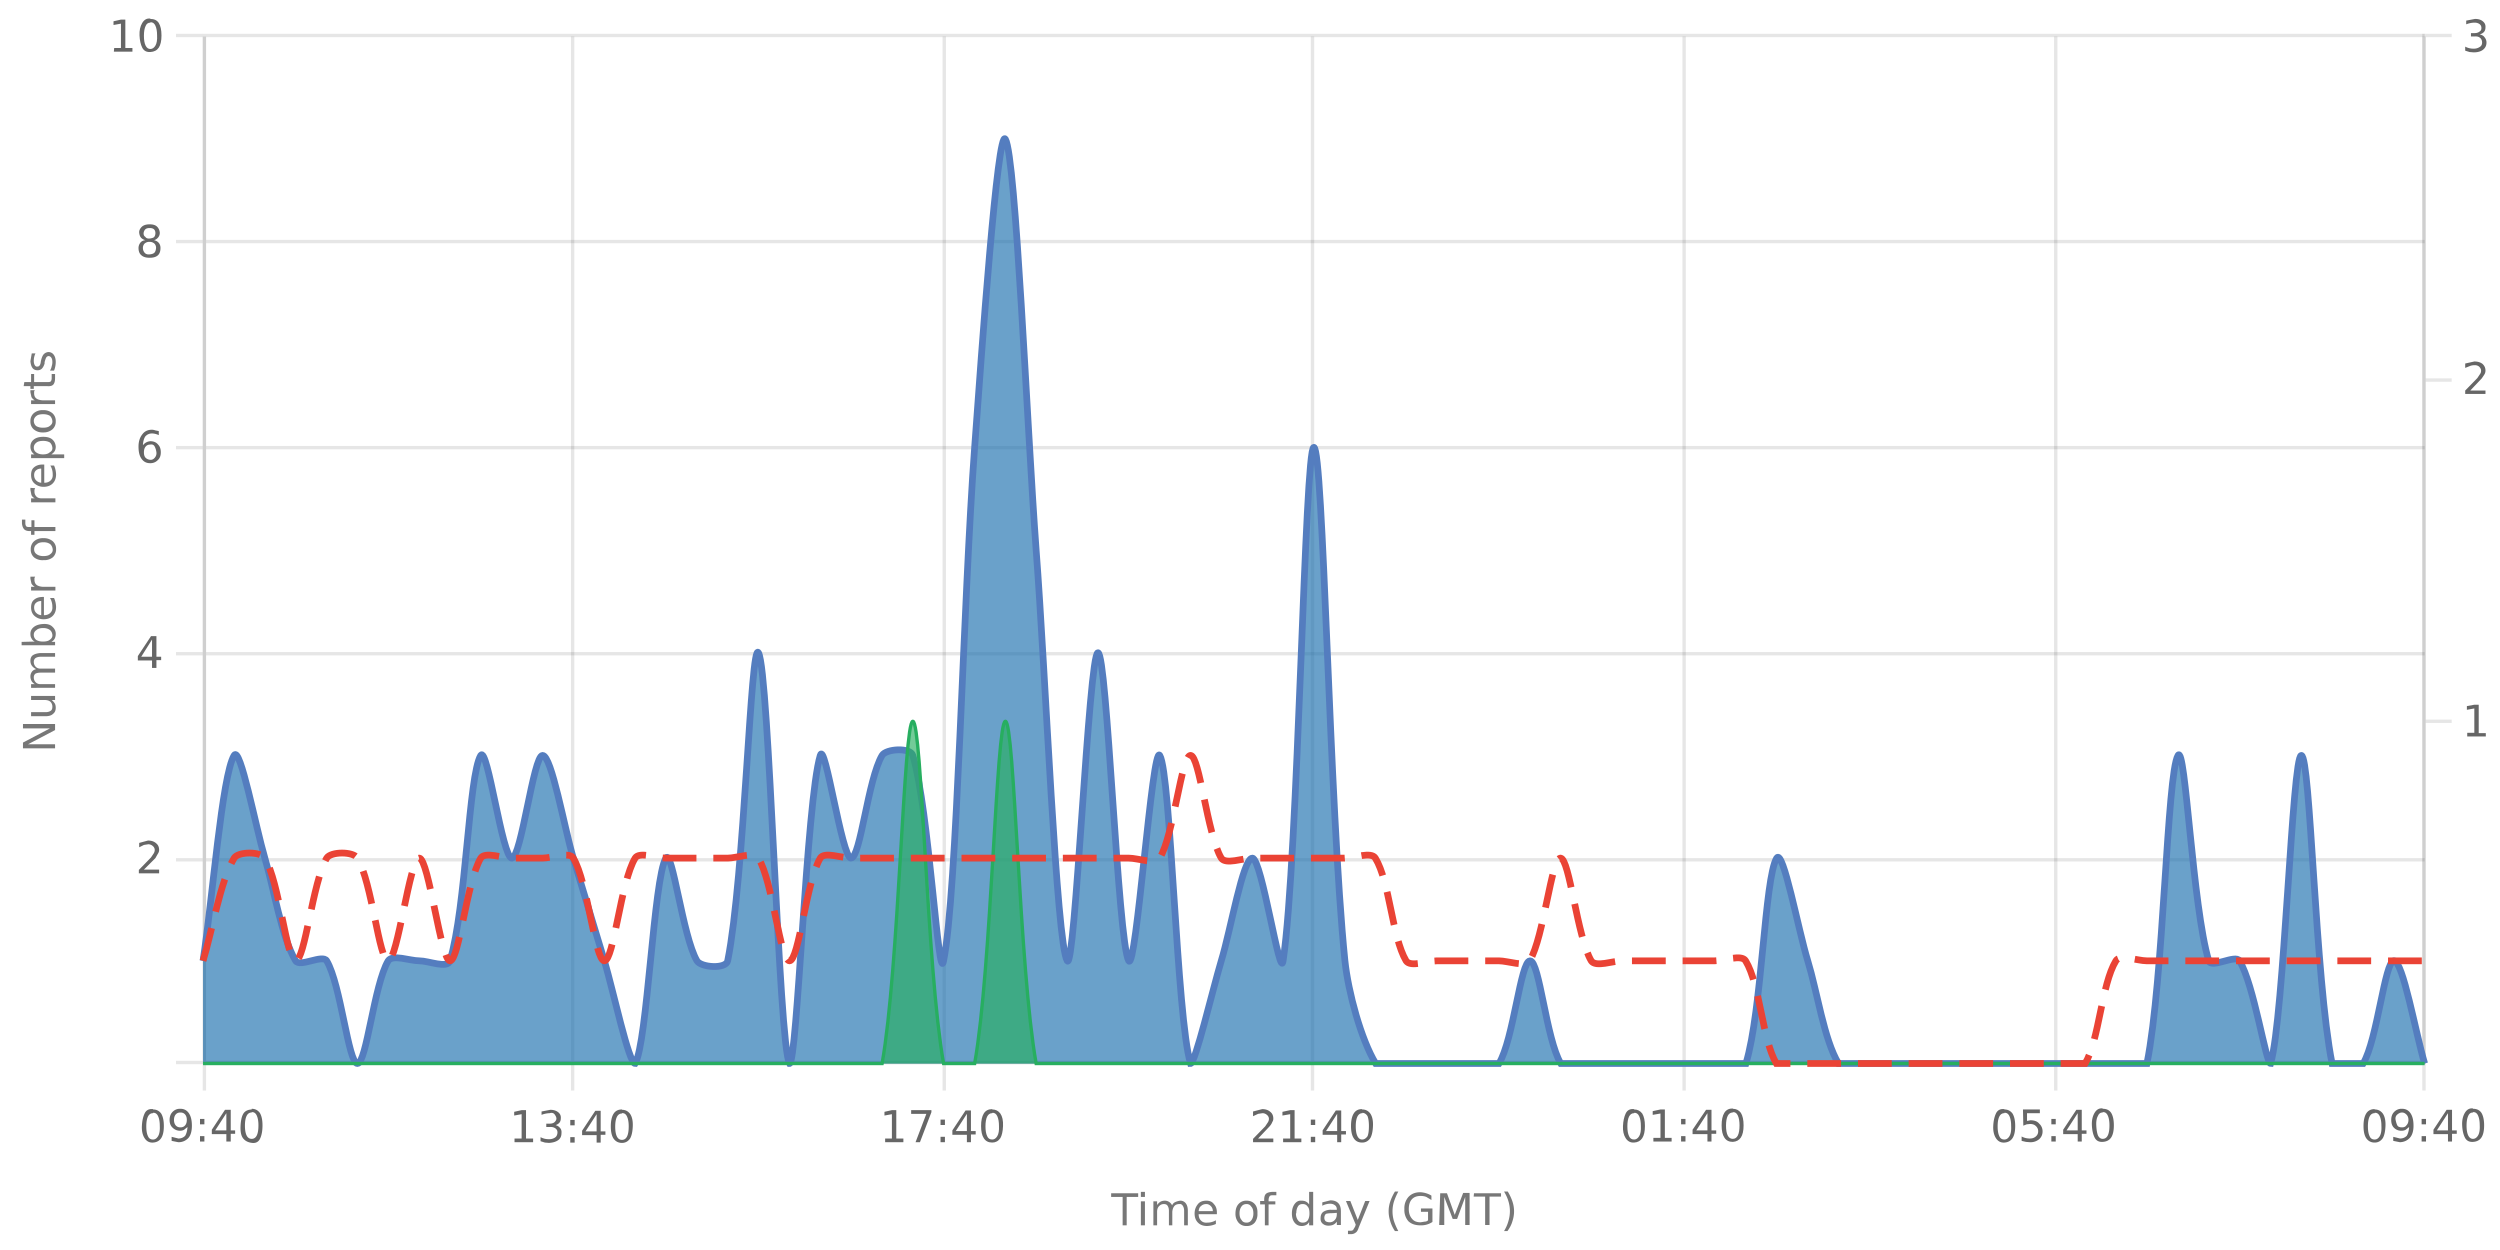
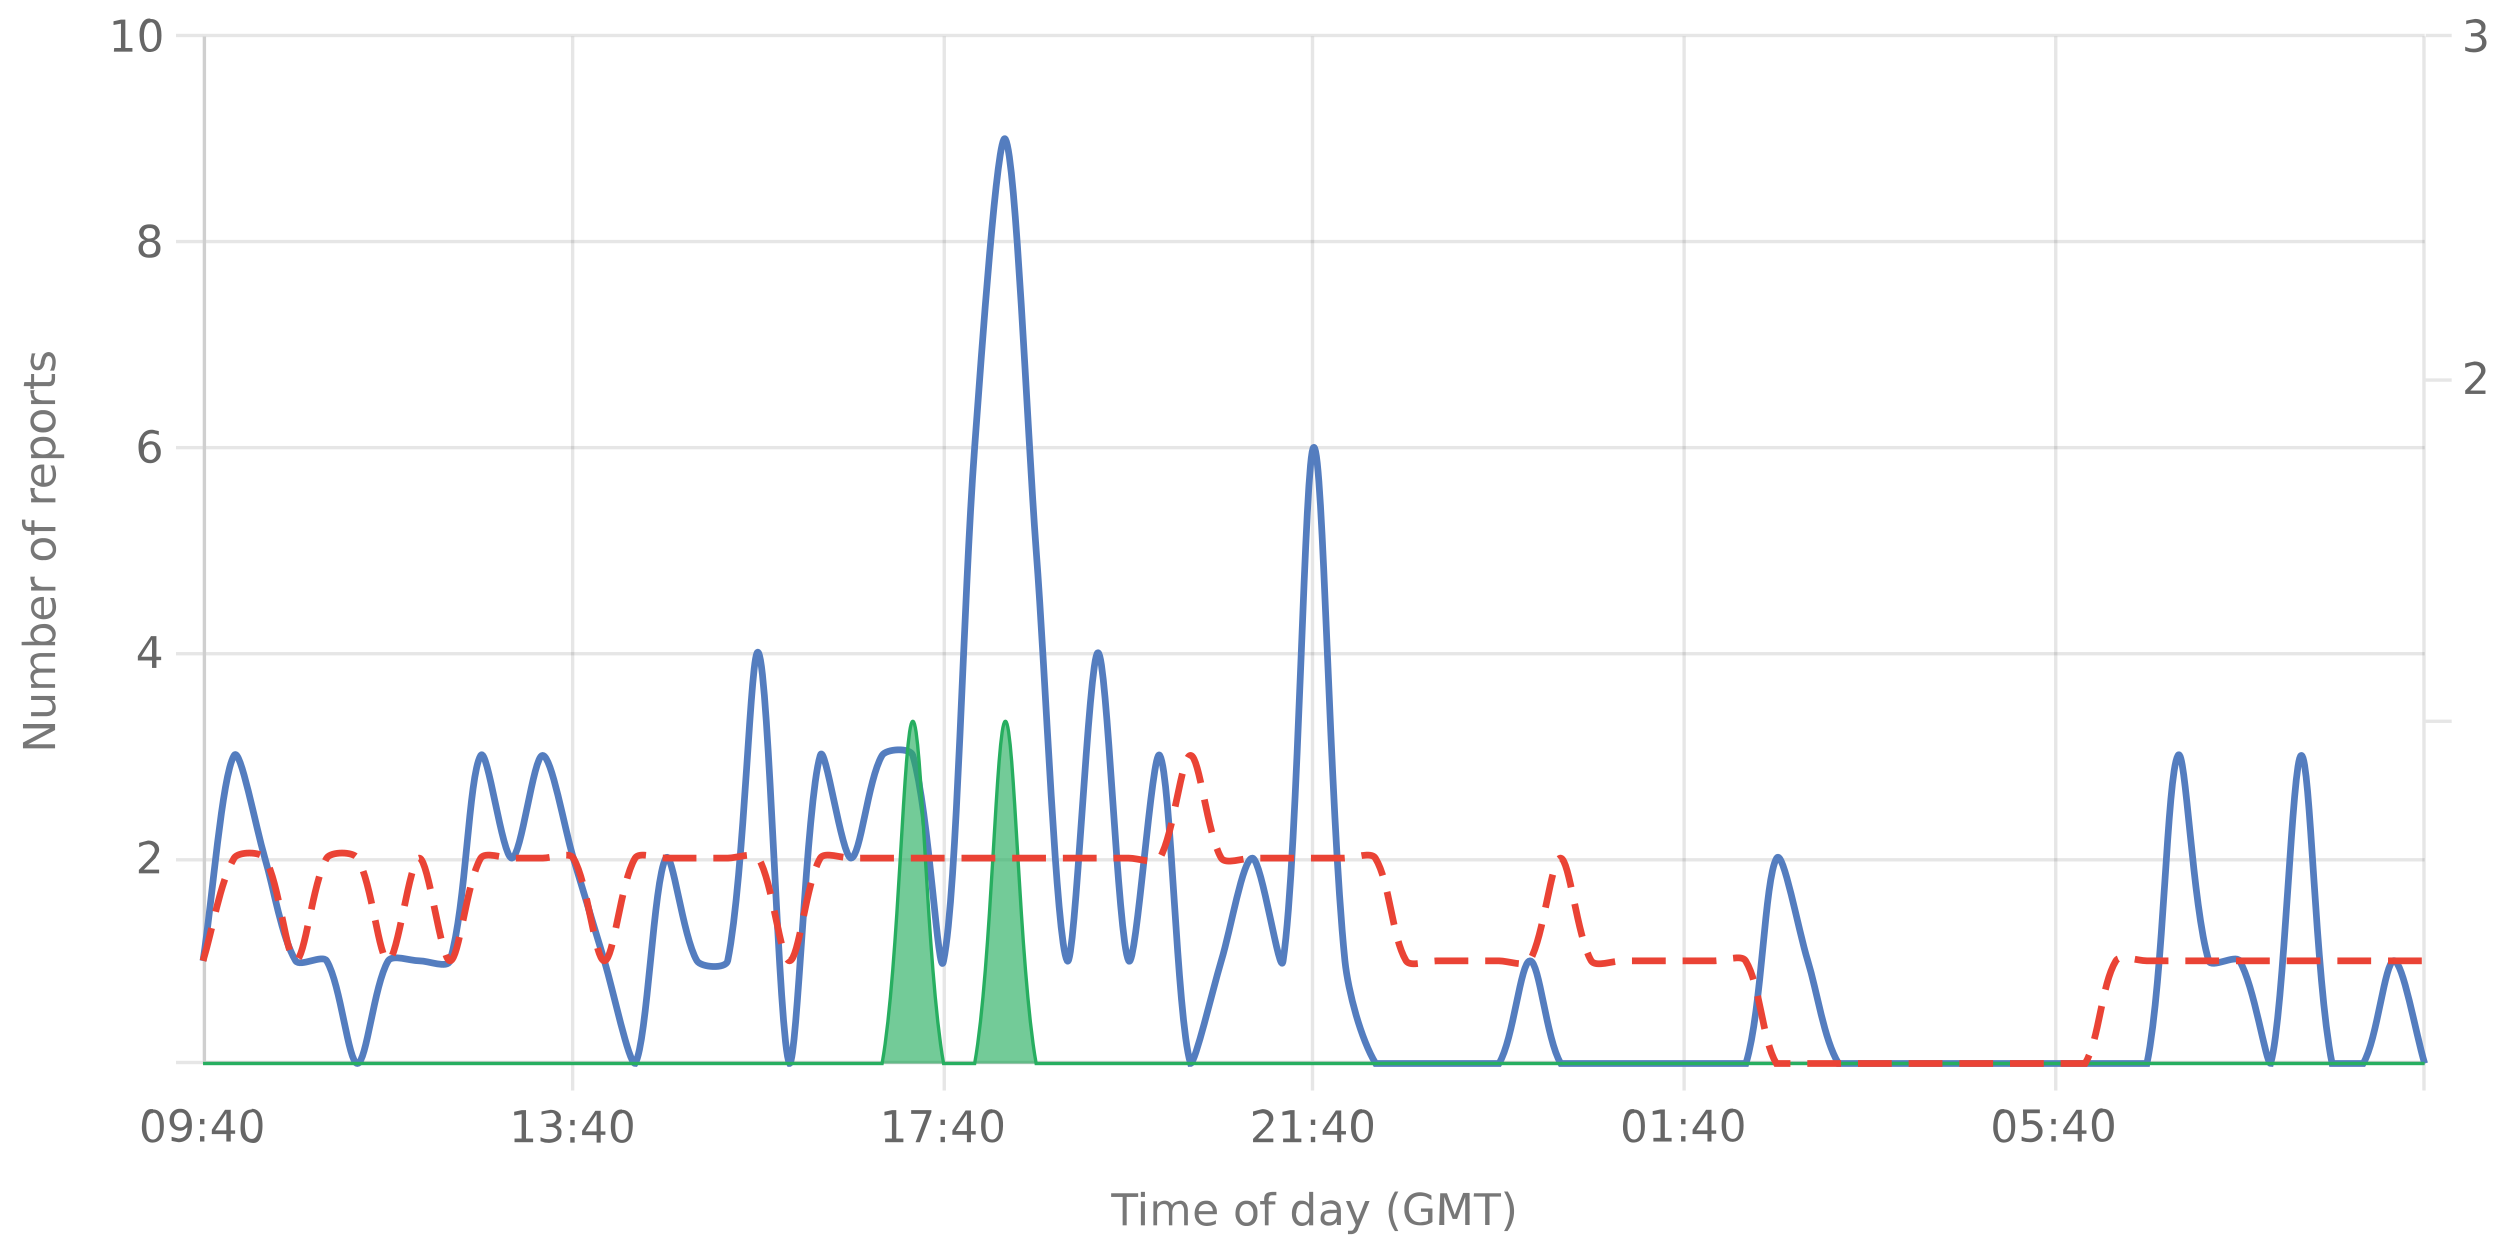
<svg xmlns="http://www.w3.org/2000/svg" viewBox="0 0 740 370" version="1.1">
  <defs>
    <clipPath id="clip1">
-       <path d="M60.1 41h657.6v273.8H60.1Zm0 0" />
-     </clipPath>
+       </clipPath>
    <clipPath id="clip2">
      <path d="M59.1 12h659.6v303.8H59.1Zm0 0" />
    </clipPath>
    <clipPath id="clip3">
      <path d="M60.1 213h657.6v101.8H60.1Zm0 0" />
    </clipPath>
    <clipPath id="clip4">
      <path d="M59.6 199h658.6v116.3H59.6Zm0 0" />
    </clipPath>
    <clipPath id="clip5">
      <path d="M59.1 195h659.6v120.8H59.1Zm0 0" />
    </clipPath>
  </defs>
  <g id="surface37129146">
    <path style="fill:none;stroke-width:1;stroke-linecap:butt;stroke-linejoin:miter;stroke:rgb(0%,0%,0%);stroke-opacity:0.098;stroke-miterlimit:10;" d="M61 314.5h656.7" />
    <path style="fill:none;stroke-width:1;stroke-linecap:butt;stroke-linejoin:miter;stroke:rgb(0%,0%,0%);stroke-opacity:0.098;stroke-miterlimit:10;" d="M52.1 314.5H60" />
    <path style="fill:none;stroke-width:1;stroke-linecap:butt;stroke-linejoin:miter;stroke:rgb(0%,0%,0%);stroke-opacity:0.098;stroke-miterlimit:10;" d="M61 254.5h656.7" />
    <path style="fill:none;stroke-width:1;stroke-linecap:butt;stroke-linejoin:miter;stroke:rgb(0%,0%,0%);stroke-opacity:0.098;stroke-miterlimit:10;" d="M52.1 254.5H60" />
    <path style="fill:none;stroke-width:1;stroke-linecap:butt;stroke-linejoin:miter;stroke:rgb(0%,0%,0%);stroke-opacity:0.098;stroke-miterlimit:10;" d="M61 193.5h656.7" />
    <path style="fill:none;stroke-width:1;stroke-linecap:butt;stroke-linejoin:miter;stroke:rgb(0%,0%,0%);stroke-opacity:0.098;stroke-miterlimit:10;" d="M52.1 193.5H60" />
    <path style="fill:none;stroke-width:1;stroke-linecap:butt;stroke-linejoin:miter;stroke:rgb(0%,0%,0%);stroke-opacity:0.098;stroke-miterlimit:10;" d="M61 132.5h656.7" />
    <path style="fill:none;stroke-width:1;stroke-linecap:butt;stroke-linejoin:miter;stroke:rgb(0%,0%,0%);stroke-opacity:0.098;stroke-miterlimit:10;" d="M52.1 132.5H60" />
    <path style="fill:none;stroke-width:1;stroke-linecap:butt;stroke-linejoin:miter;stroke:rgb(0%,0%,0%);stroke-opacity:0.098;stroke-miterlimit:10;" d="M61 71.5h656.7" />
    <path style="fill:none;stroke-width:1;stroke-linecap:butt;stroke-linejoin:miter;stroke:rgb(0%,0%,0%);stroke-opacity:0.098;stroke-miterlimit:10;" d="M52.1 71.5H60" />
    <path style="fill:none;stroke-width:1;stroke-linecap:butt;stroke-linejoin:miter;stroke:rgb(0%,0%,0%);stroke-opacity:0.098;stroke-miterlimit:10;" d="M61 10.5h656.7" />
    <path style="fill:none;stroke-width:1;stroke-linecap:butt;stroke-linejoin:miter;stroke:rgb(0%,0%,0%);stroke-opacity:0.098;stroke-miterlimit:10;" d="M52.1 10.5H60" />
    <path style=" stroke:none;fill-rule:nonzero;fill:rgb(46.667%,46.667%,46.667%);fill-opacity:1;" d="M6.8 221.5v-1.7l8-4.2h-8v-1.3h9.5v1.8l-8 4.2h8v1.2Zm6.7-9.5H9.2v-1.2h4.3q.9 0 1.5-.4.5-.3.5-1.2a2 2 0 0 0-.6-1.5q-.6-.5-1.7-.5h-4V206h7.1v1.2h-1q.5.4.9 1 .3.5.3 1.3 0 1.2-.8 1.8-.7.7-2.2.7m-2.9-14a3 3 0 0 1-1.2-1q-.4-.6-.4-1.4 0-1.2.8-1.7t2.2-.6h4.3v1.1h-4.2q-1 0-1.6.4-.5.4-.5 1.1 0 .9.6 1.5t1.7.5h4v1.2h-4.2q-1 0-1.6.3-.5.4-.5 1.1 0 .9.6 1.5t1.7.5h4v1.1H9.2v-1.1h1.1q-.7-.4-1-1t-.3-1.3.4-1.3 1.2-.8m2.2-12.2q-1.4 0-2 .6-.8.5-.8 1.4t.7 1.5q.8.5 2 .5 1.4 0 2-.5.9-.6.8-1.5t-.7-1.4q-.8-.6-2-.6m-2.5 4q-.7-.3-1-1-.3-.4-.3-1.3 0-1.2 1-2t2.8-.9 2.7.8q1 .9 1 2.1 0 .8-.3 1.4t-1 1h1.1v1H6.4v-1Zm2.2-13.2h.5v5.4q1.2 0 1.9-.7t.6-1.8a5 5 0 0 0-.7-2.6H16a7 7 0 0 1 .6 2.6q0 1.7-1 2.7t-2.7 1a4 4 0 0 1-2.7-1q-1-.9-1-2.5 0-1.5.8-2.2 1-.9 2.6-.9m-.4 1.2q-.9 0-1.5.5t-.6 1.4q0 1 .6 1.6t1.5.7Zm-1.8-7.2-.2.4v.5q0 1 .6 1.5t1.9.6h3.7v1.1H9.2v-1.1h1.1q-.7-.4-1-1l-.3-1.4v-.6Zm-.3-8.1q0 .9.7 1.4.8.6 2 .6 1.4 0 2-.5.9-.6.8-1.5t-.7-1.5q-.8-.6-2-.6-1.4 0-2 .6-.8.5-.8 1.5m-1 0a3 3 0 0 1 1-2.4 4 4 0 0 1 2.8-.9 4 4 0 0 1 2.7.9 3 3 0 0 1 1 2.4 3 3 0 0 1-1 2.4 4 4 0 0 1-2.7.8 4 4 0 0 1-2.8-.8 3 3 0 0 1-1-2.4m-2.6-8.8h1v1q0 .7.3 1 .1.2.9.2h.6v-2h.9v2h6.2v1.2h-6.2v1.1h-1v-1.1h-.4q-1.2 0-1.7-.6t-.6-1.7Zm3.9-9.3-.2.5v.5q0 .9.6 1.5t1.9.5h3.7v1.2H9.2v-1.2h1.1q-.7-.3-1-1L9 145v-.6Zm2.2-7h.5v5.4q1.2 0 1.9-.7t.6-1.8a5 5 0 0 0-.7-2.6H16a7 7 0 0 1 .6 2.6q0 1.7-1 2.7t-2.7 1a4 4 0 0 1-2.7-1q-1-.9-1-2.5 0-1.5.8-2.2 1-.9 2.6-.9m-.4 1.2q-.9 0-1.5.5t-.6 1.4q0 1 .6 1.6t1.5.7Zm3.1-4.2H19v1.1H9.2v-1.1h1q-.6-.4-.9-1t-.3-1.3q0-1.3 1-2.1t2.8-.8 2.7.8 1 2.1q0 .8-.3 1.3t-1 1m-2.4-4q-1.4 0-2 .5-.8.6-.8 1.5t.7 1.4q.8.6 2 .6 1.4 0 2-.6.9-.5.8-1.4t-.7-1.5q-.8-.5-2-.5m-2.8-6q0 1 .7 1.6.8.5 2 .5 1.4 0 2-.5.9-.6.8-1.5t-.7-1.5q-.8-.5-2-.5-1.4 0-2 .5-.8.6-.8 1.5m-1 0a3 3 0 0 1 1-2.3 4 4 0 0 1 2.8-.9 4 4 0 0 1 2.7.9 3 3 0 0 1 1 2.4 3 3 0 0 1-1 2.4 4 4 0 0 1-2.7.9 4 4 0 0 1-2.8-.9 3 3 0 0 1-1-2.4m1.3-9.2-.2.4v.5q0 1 .6 1.5t1.9.6h3.7v1.1H9.2v-1.1h1.1q-.7-.4-1-1l-.3-1.4v-.6Zm-3.1-2.4h2v-2.4h.9v2.4H14q.9 0 1-.2.3-.3.3-1v-1.2h1v1.2q0 1.3-.5 1.9t-1.8.5H10v.8h-1v-.8h-2Zm2.2-8.5h1.1a5 5 0 0 0-.5 2.2q0 .8.3 1.3t.8.4q.4 0 .6-.3.3-.3.4-1.3l.1-.4q.3-1.2.8-1.7t1.3-.6q1 0 1.6.8t.6 2.2a7 7 0 0 1-.5 2.5h-1.2q.4-.7.5-1.3.2-.6.2-1.2 0-.9-.3-1.3a1 1 0 0 0-.8-.5q-.4 0-.7.4-.2.3-.5 1.4v.4q-.3 1-.8 1.5t-1.3.5q-1 0-1.5-.7t-.6-2zM4.2 222.8" />
    <path style="fill:none;stroke-width:1;stroke-linecap:butt;stroke-linejoin:miter;stroke:rgb(0%,0%,0%);stroke-opacity:0.098;stroke-miterlimit:10;" d="M718 213.5h7.7" />
    <path style="fill:none;stroke-width:1;stroke-linecap:butt;stroke-linejoin:miter;stroke:rgb(0%,0%,0%);stroke-opacity:0.098;stroke-miterlimit:10;" d="M718 112.5h7.7" />
    <path style="fill:none;stroke-width:1;stroke-linecap:butt;stroke-linejoin:miter;stroke:rgb(0%,0%,0%);stroke-opacity:0.098;stroke-miterlimit:10;" d="M718 10.5h7.7" />
    <path style="fill:none;stroke-width:1;stroke-linecap:butt;stroke-linejoin:miter;stroke:rgb(0%,0%,0%);stroke-opacity:0.098;stroke-miterlimit:10;" d="M60.5 10.8V314" />
-     <path style="fill:none;stroke-width:1;stroke-linecap:butt;stroke-linejoin:miter;stroke:rgb(0%,0%,0%);stroke-opacity:0.098;stroke-miterlimit:10;" d="M60.5 315v7.8" />
    <path style="fill:none;stroke-width:1;stroke-linecap:butt;stroke-linejoin:miter;stroke:rgb(0%,0%,0%);stroke-opacity:0.098;stroke-miterlimit:10;" d="M169.5 10.8V314" />
    <path style="fill:none;stroke-width:1;stroke-linecap:butt;stroke-linejoin:miter;stroke:rgb(0%,0%,0%);stroke-opacity:0.098;stroke-miterlimit:10;" d="M169.5 315v7.8" />
    <path style="fill:none;stroke-width:1;stroke-linecap:butt;stroke-linejoin:miter;stroke:rgb(0%,0%,0%);stroke-opacity:0.098;stroke-miterlimit:10;" d="M279.5 10.8V314" />
    <path style="fill:none;stroke-width:1;stroke-linecap:butt;stroke-linejoin:miter;stroke:rgb(0%,0%,0%);stroke-opacity:0.098;stroke-miterlimit:10;" d="M279.5 315v7.8" />
    <path style="fill:none;stroke-width:1;stroke-linecap:butt;stroke-linejoin:miter;stroke:rgb(0%,0%,0%);stroke-opacity:0.098;stroke-miterlimit:10;" d="M388.5 10.8V314" />
    <path style="fill:none;stroke-width:1;stroke-linecap:butt;stroke-linejoin:miter;stroke:rgb(0%,0%,0%);stroke-opacity:0.098;stroke-miterlimit:10;" d="M388.5 315v7.8" />
    <path style="fill:none;stroke-width:1;stroke-linecap:butt;stroke-linejoin:miter;stroke:rgb(0%,0%,0%);stroke-opacity:0.098;stroke-miterlimit:10;" d="M498.5 10.8V314" />
    <path style="fill:none;stroke-width:1;stroke-linecap:butt;stroke-linejoin:miter;stroke:rgb(0%,0%,0%);stroke-opacity:0.098;stroke-miterlimit:10;" d="M498.5 315v7.8" />
    <path style="fill:none;stroke-width:1;stroke-linecap:butt;stroke-linejoin:miter;stroke:rgb(0%,0%,0%);stroke-opacity:0.098;stroke-miterlimit:10;" d="M608.5 10.8V314" />
    <path style="fill:none;stroke-width:1;stroke-linecap:butt;stroke-linejoin:miter;stroke:rgb(0%,0%,0%);stroke-opacity:0.098;stroke-miterlimit:10;" d="M608.5 315v7.8" />
    <path style="fill:none;stroke-width:1;stroke-linecap:butt;stroke-linejoin:miter;stroke:rgb(0%,0%,0%);stroke-opacity:0.098;stroke-miterlimit:10;" d="M717.5 10.8V314" />
    <path style="fill:none;stroke-width:1;stroke-linecap:butt;stroke-linejoin:miter;stroke:rgb(0%,0%,0%);stroke-opacity:0.098;stroke-miterlimit:10;" d="M717.5 315v7.8" />
    <path style=" stroke:none;fill-rule:nonzero;fill:rgb(46.667%,46.667%,46.667%);fill-opacity:1;" d="M328.9 353.2h8v1.1h-3.4v8.4h-1.2v-8.4h-3.4Zm8.8 2.4h1.2v7.1h-1.2Zm0-2.8h1.2v1.5h-1.2Zm9.2 4.1q.3-.8 1-1.1t1.4-.4a2 2 0 0 1 1.7.8q.6.8.6 2.2v4.3h-1.1v-4.3q0-.9-.4-1.5t-1-.5q-1 0-1.5.6t-.6 1.7v4H346v-4.3q0-.9-.4-1.5-.3-.5-1.1-.5t-1.4.6-.6 1.7v4h-1.1v-7.1h1.1v1.1q.4-.6 1-1 .6-.3 1.3-.3t1.3.4.9 1.1m13.2 2v.5h-5.4q0 1.2.7 1.9t1.8.6a5 5 0 0 0 2.6-.7v1.1a7 7 0 0 1-2.6.6q-1.7 0-2.7-1t-1-2.7q0-1.6 1-2.8.8-1 2.5-1 1.5 0 2.2 1 .9.9.9 2.5m-1.2-.4q0-.9-.6-1.5t-1.3-.6q-1 0-1.6.6-.6.4-.7 1.5Zm10-2.1q-1 0-1.5.7-.6.8-.6 2 0 1.4.6 2 .4.8 1.5.8.9 0 1.4-.7.6-.8.6-2 0-1.4-.6-2-.5-.8-1.4-.8m0-1q1.5 0 2.4 1t.8 2.8a4 4 0 0 1-.8 2.7 3 3 0 0 1-2.4 1 3 3 0 0 1-2.4-1 4 4 0 0 1-.9-2.7q0-1.8.9-2.8a3 3 0 0 1 2.4-1m8.8-2.6v1h-1.2q-.6 0-.8.3t-.3.9v.6h2v.9h-2v6.2h-1.1v-6.2H373v-1h1.2v-.4q0-1.2.5-1.7t1.8-.6Zm9.7 3.9v-3.9h1.2v9.9h-1.2v-1q-.3.6-.9.9t-1.3.3q-1.3 0-2.1-1t-.8-2.7.8-2.8 2-1q.9 0 1.4.3.6.3 1 1m-4 2.5q0 1.2.6 2 .5.7 1.4.7 1 0 1.5-.7.5-.8.5-2 0-1.5-.5-2-.5-.8-1.5-.8t-1.4.7q-.5.8-.5 2m10.8 0q-1.3 0-2 .2-.5.4-.5 1.2 0 .6.4 1 .5.3 1.2.3a2 2 0 0 0 1.5-.7q.6-.6.6-1.8v-.3Zm2.4-.6v4.1h-1.2v-1q-.4.6-1 .9t-1.5.3q-1 0-1.7-.6t-.6-1.7q0-1.2.8-1.8a4 4 0 0 1 2.4-.6h1.6v-.1q0-.8-.5-1.2-.6-.5-1.5-.5a5 5 0 0 0-2.3.6v-1l2.4-.6q1.5 0 2.3.8t.8 2.4m5.3 4.8q-.4 1.3-1 1.6a2 2 0 0 1-1.2.4h-1v-1h.8q.4 0 .7-.2l.6-1 .2-.6-2.9-7h1.3l2.2 5.6 2.2-5.6h1.3Zm11.7-10.6q-.8 1.5-1.3 3a10 10 0 0 0 0 5.7q.5 1.5 1.3 3h-1q-1-1.5-1.4-3a9 9 0 0 1 0-5.7q.5-1.5 1.4-3Zm8.8 8.5v-2.5h-2.1v-1h3.4v4a6 6 0 0 1-3.6 1q-2.2 0-3.5-1.2a5 5 0 0 1-1.2-3.6 5 5 0 0 1 1.2-3.6q1.3-1.4 3.5-1.4a7 7 0 0 1 3.3 1v1.3l-1.5-.9q-.7-.3-1.7-.3-1.7 0-2.6 1t-.9 2.9q0 1.8 1 2.9.8 1 2.5 1l1.2-.2q.6 0 1-.4m3.6-8h2l2.3 6.4 2.5-6.5h1.9v9.5h-1.3v-8.3l-2.4 6.5h-1.3l-2.5-6.5v8.3H426Zm10 0h8v1h-3.4v8.4h-1.3v-8.4h-3.4Zm9-.5h1q.9 1.5 1.4 3a9 9 0 0 1 0 5.7q-.4 1.5-1.5 3h-1q.9-1.5 1.3-3a10 10 0 0 0 0-5.8q-.4-1.4-1.3-2.9m-116-2.2" />
    <path style="fill:none;stroke-width:1;stroke-linecap:butt;stroke-linejoin:miter;stroke:rgb(0%,0%,0%);stroke-opacity:0.098;stroke-miterlimit:10;" d="M60.5 10v305" />
    <path style=" stroke:none;fill-rule:nonzero;fill:rgb(40%,40%,40%);fill-opacity:1;" d="M42.6 257.4h4.5v1.1h-6v-1l3.6-3.7.8-1.2q.3-.5.3-1 0-.7-.6-1.2a2 2 0 0 0-1.3-.5l-1.3.2-1.4.7v-1.3l2.6-.7q1.5 0 2.4.8.9.7.9 2 0 .5-.3 1T46 254zm-2.5-11" />
    <path style=" stroke:none;fill-rule:nonzero;fill:rgb(40%,40%,40%);fill-opacity:1;" d="m45 189.3-3.2 5.1H45Zm-.3-1h1.6v6.1h1.4v1h-1.4v2.3H45v-2.2h-4.2v-1.3Zm-4.6-2.7" />
    <path style=" stroke:none;fill-rule:nonzero;fill:rgb(40%,40%,40%);fill-opacity:1;" d="M44.4 131.6q-.8 0-1.3.6t-.5 1.7.5 1.6 1.3.6 1.4-.6.5-1.6-.5-1.7-1.4-.6m2.6-4v1.2a5 5 0 0 0-2-.5q-1.2 0-2 .9-.6.9-.7 2.6a3 3 0 0 1 2.2-1.2q1.5 0 2.3 1 .8.8.8 2.3t-.9 2.3a3 3 0 0 1-2.3.9q-1.6 0-2.5-1.3-.9-1.2-.9-3.6 0-2.2 1.1-3.6 1-1.4 2.9-1.4.4 0 1 .2zm-6.9-2.8" />
    <path style=" stroke:none;fill-rule:nonzero;fill:rgb(40%,40%,40%);fill-opacity:1;" d="M44.3 71.6a2 2 0 0 0-1.5.5q-.5.5-.5 1.3t.5 1.4 1.5.5 1.4-.5.5-1.4q0-.8-.5-1.3a2 2 0 0 0-1.4-.5m-1.3-.5q-.9-.3-1.3-.8t-.5-1.4.8-1.8q.8-.7 2.3-.7t2.2.7.8 1.8q0 .8-.5 1.4t-1.2.8q.9.2 1.4.8t.5 1.5q0 1.5-.8 2.2t-2.4.7q-1.6 0-2.4-.7-.9-.7-.9-2.2 0-.8.5-1.5t1.5-.8m-.5-2q0 .7.5 1 .4.6 1.3.5t1.3-.4q.4-.5.4-1.2t-.4-1.1-1.3-.4q-.9 0-1.3.4t-.5 1.1m-2.4-5" />
    <path style=" stroke:none;fill-rule:nonzero;fill:rgb(40%,40%,40%);fill-opacity:1;" d="M33.8 14.2h2V7l-2.2.4V6.3l2.2-.5h1.3v8.4h2.1v1.1h-5.5Zm10.7-7.5q-1 0-1.4 1-.5 1-.5 2.9t.5 2.9 1.4 1 1.5-1 .5-3q0-1.8-.5-2.9t-1.5-1m0-1q1.7 0 2.5 1.2.8 1.3.8 3.7t-.8 3.6-2.5 1.3-2.4-1.3-.8-3.6.8-3.7 2.4-1.3M32.1 3.1" />
-     <path style="fill:none;stroke-width:1;stroke-linecap:butt;stroke-linejoin:miter;stroke:rgb(0%,0%,0%);stroke-opacity:0.098;stroke-miterlimit:10;" d="M717.5 10v305" />
-     <path style=" stroke:none;fill-rule:nonzero;fill:rgb(40%,40%,40%);fill-opacity:1;" d="M730.3 216.9h2.1v-7.2l-2.2.4V209l2.2-.4h1.3v8.4h2.1v1h-5.5Zm-1.6-11" />
    <path style=" stroke:none;fill-rule:nonzero;fill:rgb(40%,40%,40%);fill-opacity:1;" d="M731.2 115.6h4.5v1h-6v-1l3.6-3.7.8-1.2q.3-.4.3-1t-.6-1.2a2 2 0 0 0-1.4-.4q-.6 0-1.2.2l-1.5.6v-1.3l2.7-.6q1.5 0 2.4.7.9.8.9 2 0 .6-.3 1.1t-.8 1.2zm-2.5-11" />
    <path style=" stroke:none;fill-rule:nonzero;fill:rgb(40%,40%,40%);fill-opacity:1;" d="M734 10.2q1 .2 1.4.8.6.7.6 1.6 0 1.3-1 2.1t-2.8.8l-1.2-.1-1.3-.4v-1.2a5 5 0 0 0 2.5.6 3 3 0 0 0 1.8-.5q.7-.4.7-1.3t-.6-1.4-1.6-.4h-1.1v-1h1.1q.9 0 1.5-.5.5-.3.5-1 0-.8-.6-1.2t-1.4-.4a7 7 0 0 0-2.5.5V6.1l2.6-.5q1.5 0 2.3.7.9.7.8 1.8 0 .8-.4 1.3t-1.3.8m-5.3-7" />
    <path style="fill:none;stroke-width:1;stroke-linecap:butt;stroke-linejoin:miter;stroke:rgb(0%,0%,0%);stroke-opacity:0.098;stroke-miterlimit:10;" d="M60 314.5h658" />
    <path style=" stroke:none;fill-rule:nonzero;fill:rgb(40%,40%,40%);fill-opacity:1;" d="M45.3 329.5q-1 0-1.5 1t-.5 2.9.5 2.9q.4 1 1.5 1 .9 0 1.5-1t.5-3q0-1.8-.5-2.9t-1.5-1m0-1q1.5 0 2.4 1.2.8 1.3.8 3.7t-.8 3.6-2.4 1.3-2.5-1.3-.8-3.6.8-3.7 2.5-1.3m5.5 9.4v-1.2l2 .5q1.2 0 2-.8.6-1 .7-2.6l-1 .8q-.5.3-1.2.3a3 3 0 0 1-2.2-.9q-.9-.8-.9-2.3t.9-2.4a3 3 0 0 1 2.3-.9q1.6 0 2.5 1.3t.9 3.7-1 3.6q-1.2 1.3-3 1.3zm2.6-4q.9 0 1.4-.6t.5-1.6-.5-1.6-1.4-.6q-.9 0-1.4.6t-.5 1.6.5 1.6 1.4.6m5.8 2.6h1.3v1.6h-1.3Zm0-5.1h1.3v1.6h-1.3Zm7.8-1.7-3.3 5.1H67Zm-.4-1h1.7v6.1h1.3v1h-1.3v2.3H67v-2.2h-4.3v-1.3Zm7.9.8q-1 0-1.5 1t-.5 2.9.5 2.9 1.5 1 1.5-1 .5-3q0-1.8-.5-2.9t-1.5-1m0-1q1.5 0 2.4 1.2.8 1.3.8 3.7T77 337t-2.4 1.3T72 337t-.8-3.6.8-3.7 2.5-1.3M41 326" />
    <path style=" stroke:none;fill-rule:nonzero;fill:rgb(40%,40%,40%);fill-opacity:1;" d="M152.3 337h2.1v-7.2l-2.2.4v-1.1l2.2-.5h1.3v8.4h2.1v1.1h-5.5Zm12-4q.9.2 1.4.8.6.6.5 1.6 0 1.4-1 2.1t-2.7.8l-1.2-.1-1.3-.4v-1.2a5 5 0 0 0 2.5.6 3 3 0 0 0 1.8-.5q.6-.4.7-1.3t-.6-1.4-1.7-.4h-1v-1h1q1 0 1.5-.5t.5-1-.5-1.2-1.5-.4a7 7 0 0 0-2.4.5V329l2.6-.5q1.4 0 2.3.7t.8 1.8q0 .8-.4 1.3t-1.3.8m4.5 3.5h1.3v1.6h-1.3Zm0-5.1h1.3v1.6h-1.3Zm7.8-1.7-3.3 5.1h3.3Zm-.4-1h1.6v6.1h1.4v1h-1.4v2.3h-1.2v-2.2h-4.3v-1.3Zm7.9.8q-1 0-1.5 1t-.5 2.9.5 2.9 1.5 1 1.5-1 .5-3q0-1.8-.5-2.9t-1.5-1m0-1q1.5 0 2.4 1.2.9 1.3.8 3.7t-.8 3.6q-.9 1.3-2.4 1.3-1.6 0-2.5-1.3-.8-1.2-.8-3.6t.8-3.7 2.5-1.3m-33.4-2.5" />
    <path style=" stroke:none;fill-rule:nonzero;fill:rgb(40%,40%,40%);fill-opacity:1;" d="M262 337h2v-7.2l-2.2.4v-1.1l2.2-.5h1.3v8.4h2.1v1.1H262Zm7.7-8.4h6v.6l-3.4 8.9H271l3.2-8.4h-4.5Zm8.7 7.9h1.3v1.6h-1.3Zm0-5.1h1.3v1.6h-1.3Zm7.8-1.7-3.3 5.1h3.3Zm-.4-1h1.6v6.1h1.4v1h-1.4v2.3h-1.2v-2.2h-4.3v-1.3Zm7.9.8q-1 0-1.5 1t-.5 2.9.5 2.9q.4 1 1.5 1 .9 0 1.5-1t.5-3q0-1.8-.5-2.9t-1.5-1m0-1q1.5 0 2.4 1.2.9 1.3.8 3.7t-.8 3.6q-.9 1.3-2.4 1.3-1.7 0-2.5-1.3-.8-1.2-.8-3.6t.8-3.7 2.5-1.3m-33.4-2.5" />
    <path style=" stroke:none;fill-rule:nonzero;fill:rgb(40%,40%,40%);fill-opacity:1;" d="M372.4 337h4.5v1.1h-6v-1l3.6-3.7.8-1.2q.3-.5.3-1 0-.7-.6-1.2a2 2 0 0 0-1.3-.5l-1.3.2-1.5.7V329l2.7-.7q1.5 0 2.4.8.9.7.9 2 0 .6-.3 1-.2.6-.8 1.3zm7.4 0h2.1v-7.2l-2.3.4v-1.1l2.3-.5h1.3v8.4h2v1.1h-5.4Zm8.2-.5h1.3v1.6H388Zm0-5.1h1.3v1.6H388Zm7.8-1.7-3.3 5.1h3.3Zm-.4-1h1.6v6.1h1.4v1H397v2.3h-1.2v-2.2h-4.3v-1.3Zm7.9.8q-1 0-1.5 1t-.5 2.9.5 2.9 1.4 1 1.6-1q.4-1 .4-3 0-1.8-.4-2.9-.6-1-1.6-1m0-1q1.5 0 2.4 1.2.9 1.3.8 3.7t-.8 3.6q-.9 1.3-2.4 1.3-1.7 0-2.5-1.3-.8-1.2-.8-3.6t.8-3.7 2.4-1.3m-33.4-2.5" />
    <path style=" stroke:none;fill-rule:nonzero;fill:rgb(40%,40%,40%);fill-opacity:1;" d="M483.7 329.5q-1 0-1.5 1t-.5 2.9.5 2.9q.4 1 1.5 1 .9 0 1.5-1t.5-3q0-1.8-.5-2.9t-1.5-1m0-1q1.5 0 2.4 1.2.8 1.3.8 3.7t-.8 3.6-2.4 1.3-2.5-1.3-.8-3.6.8-3.7 2.5-1.3m5.7 8.5h2.1v-7.2l-2.3.4v-1.1l2.3-.5h1.3v8.4h2v1.1h-5.4Zm8.2-.5h1.3v1.6h-1.3Zm0-5.1h1.3v1.6h-1.3Zm7.8-1.7-3.3 5.1h3.3Zm-.4-1h1.6v6.1h1.4v1h-1.4v2.3h-1.2v-2.2H501v-1.3Zm7.9.8q-1 0-1.5 1t-.5 2.9.5 2.9 1.5 1 1.5-1 .5-3q0-1.8-.5-2.9t-1.5-1m0-1q1.5 0 2.4 1.2.8 1.3.8 3.7t-.8 3.6-2.4 1.3q-1.7 0-2.5-1.3-.8-1.2-.8-3.6t.8-3.7 2.5-1.3m-33.4-2.5" />
    <path style=" stroke:none;fill-rule:nonzero;fill:rgb(40%,40%,40%);fill-opacity:1;" d="M593.3 329.5q-1 0-1.5 1t-.5 2.9.5 2.9q.4 1 1.5 1 .9 0 1.5-1t.5-3q0-1.8-.5-2.9t-1.5-1m0-1q1.5 0 2.4 1.2.8 1.3.8 3.7t-.8 3.6-2.4 1.3-2.5-1.3-.8-3.6.8-3.7 2.5-1.3m5.5.1h5v1.1H600v2.3l1-.2q1.8 0 2.6 1a3 3 0 0 1 1 2.3 3 3 0 0 1-1 2.3 4 4 0 0 1-2.7.9l-1.2-.1-1.3-.3v-1.3a5 5 0 0 0 2.5.6q1 0 1.7-.6t.7-1.5a2 2 0 0 0-.7-1.6q-.6-.6-1.7-.6l-1 .1-1 .4Zm8.4 7.9h1.3v1.6h-1.3Zm0-5.1h1.3v1.6h-1.3Zm7.8-1.7-3.3 5.1h3.3Zm-.4-1h1.6v6.1h1.4v1h-1.4v2.3H615v-2.2h-4.3v-1.3Zm7.8.8q-1 0-1.4 1-.6 1-.5 2.9t.5 2.9q.5 1 1.4 1 1 0 1.5-1t.5-3q0-1.8-.5-2.9t-1.5-1m0-1q1.7 0 2.5 1.2.8 1.3.8 3.7t-.8 3.6-2.5 1.3-2.4-1.3-.8-3.6.8-3.7 2.4-1.3m-33.3-2.5" />
-     <path style=" stroke:none;fill-rule:nonzero;fill:rgb(40%,40%,40%);fill-opacity:1;" d="M702.9 329.5q-1 0-1.5 1t-.5 2.9.5 2.9q.4 1 1.5 1 .9 0 1.5-1t.5-3q0-1.8-.5-2.9t-1.5-1m0-1q1.5 0 2.4 1.2.9 1.3.8 3.7t-.8 3.6q-.9 1.3-2.4 1.3-1.6 0-2.5-1.3-.8-1.2-.8-3.6t.8-3.7 2.5-1.3m5.5 9.4v-1.2l2 .5q1.2 0 2-.8.6-1 .7-2.6l-1 .8q-.5.3-1.2.3a3 3 0 0 1-2.3-.9q-.8-.8-.8-2.3t.9-2.4a3 3 0 0 1 2.3-.9q1.6 0 2.5 1.3t.9 3.7-1.1 3.6-2.9 1.3zm2.6-4q.9 0 1.3-.6.6-.6.6-1.6t-.6-1.6-1.3-.6-1.4.6-.5 1.6.5 1.6 1.4.6m5.8 2.6h1.3v1.6h-1.3Zm0-5.1h1.3v1.6h-1.3Zm7.8-1.7-3.3 5.1h3.3Zm-.4-1h1.6v6.1h1.4v1h-1.4v2.3h-1.2v-2.2h-4.3v-1.3Zm7.8.8q-1 0-1.4 1-.5 1-.5 2.9t.5 2.9 1.4 1 1.5-1 .5-3q0-1.8-.5-2.9t-1.5-1m0-1q1.7 0 2.5 1.2.8 1.3.8 3.7t-.8 3.6-2.5 1.3-2.4-1.3-.8-3.6.8-3.7 2.4-1.3m-33.3-2.5" />
    <g clip-path="url(#clip1)" clip-rule="nonzero">
      <path style=" stroke:none;fill-rule:nonzero;fill:rgb(9.804%,43.137%,67.843%);fill-opacity:0.647;" d="M60.1 284.4c2.8-18.2 5.6-54.8 9.2-60.8 1.8-3.1 6.4 21.3 9.1 30.4s4.9 23.3 9.1 30.4c1.3 2 8-2 9.2 0 4.2 7 6.4 30.4 9.1 30.4s4.9-23.3 9.1-30.4c1.3-2 6.4 0 9.2 0s8.4 2.4 9.1 0c4.8-15.9 5.5-54.8 9.1-60.8 2-3.1 6.4 30.4 9.2 30.4s6.4-30.4 9.1-30.4 6.4 21.3 9.1 30.4l9.2 30.4c2.7 9.1 7.2 30.4 9.1 30.4 3.6-6 5.5-54.8 9.1-60.8 1.9-3.1 5 23.3 9.2 30.4 1.2 2 8.6 2.5 9.1 0 5-24.9 6.8-95.1 9.1-91.2 3.2 5.2 6 116.4 9.2 121.6 2.3 0 5-77.7 9.1-91.2 1.4-4.7 6.4 30.4 9.1 30.4 2.8 0 5-23.3 9.2-30.4 1.2-2 8.4-2.4 9.1 0 4.8 15.9 7.6 68.7 9.1 60.8 4-19.5 5.8-106.5 9.2-152 2-27.4 6.8-95.1 9.1-91.2 3.1 5.2 6.4 85.1 9.1 121.6 2.8 36.5 6 116.4 9.2 121.6 2.3 4 6.4-91.2 9.1-91.2s5.9 85.7 9.1 91.2c2.2 3.7 7-64.5 9.2-60.8 3.3 5.5 5 77.7 9.1 91.2 1.4 0 6.4-21.3 9.1-30.4 2.8-9.1 6.4-30.4 9.2-30.4s8.2 36.7 9.1 30.4c4.5-30.2 6.4-152 9.1-152 2.8 0 4.6 106.7 9.2 152 1 9.4 4.8 23.3 9.1 30.4h36.5c4.3-7 6.4-30.4 9.2-30.4s4.8 23.3 9.1 30.4h54.8c4.8-15.9 5.5-54.8 9.1-60.8 1.9-3.1 6.4 21.3 9.2 30.4s4.8 23.3 9.1 30.4h91.3c5-24.9 5.9-85.7 9.2-91.2 2.2-3.7 4.3 45 9.1 60.8.7 2.4 8-2 9.1 0 4.3 7 7.8 30.4 9.2 30.4 4-13.6 6.4-91.2 9.1-91.2s4.1 66.3 9.1 91.2h9.2c4.2-7 6.4-30.4 9.1-30.4s6.4 21.3 9.1 30.4H60.1Zm0 0" />
    </g>
    <g clip-path="url(#clip2)" clip-rule="nonzero">
      <path style="fill:none;stroke-width:2;stroke-linecap:butt;stroke-linejoin:miter;stroke:rgb(32.941%,49.02%,74.902%);stroke-opacity:1;stroke-miterlimit:10;" d="M60.1 284.4c2.8-18.2 5.6-54.8 9.2-60.8 1.8-3.1 6.4 21.3 9.1 30.4s4.9 23.3 9.1 30.4c1.3 2 8-2 9.2 0 4.2 7 6.4 30.4 9.1 30.4s4.9-23.3 9.1-30.4c1.3-2 6.4 0 9.2 0s8.4 2.4 9.1 0c4.8-15.9 5.5-54.8 9.1-60.8 2-3.1 6.4 30.4 9.2 30.4s6.4-30.4 9.1-30.4 6.4 21.3 9.1 30.4l9.2 30.4c2.7 9.1 7.2 30.4 9.1 30.4 3.6-6 5.5-54.8 9.1-60.8 1.9-3.1 5 23.3 9.2 30.4 1.2 2 8.6 2.5 9.1 0 5-24.9 6.8-95.1 9.1-91.2 3.2 5.2 6 116.4 9.2 121.6 2.3 0 5-77.7 9.1-91.2 1.4-4.7 6.4 30.4 9.1 30.4 2.8 0 5-23.3 9.2-30.4 1.2-2 8.4-2.4 9.1 0 4.8 15.9 7.6 68.7 9.1 60.8 4-19.5 5.8-106.5 9.2-152 2-27.4 6.8-95.1 9.1-91.2 3.1 5.2 6.4 85.1 9.1 121.6 2.8 36.5 6 116.4 9.2 121.6 2.3 4 6.4-91.2 9.1-91.2s5.9 85.7 9.1 91.2c2.2 3.7 7-64.5 9.2-60.8 3.3 5.5 5 77.7 9.1 91.2 1.4 0 6.4-21.3 9.1-30.4 2.8-9.1 6.4-30.4 9.2-30.4s8.2 36.7 9.1 30.4c4.5-30.2 6.4-152 9.1-152 2.8 0 4.6 106.7 9.2 152 1 9.4 4.8 23.3 9.1 30.4h36.5c4.3-7 6.4-30.4 9.2-30.4s4.8 23.3 9.1 30.4h54.8c4.8-15.9 5.5-54.8 9.1-60.8 1.9-3.1 6.4 21.3 9.2 30.4s4.8 23.3 9.1 30.4h91.3c5-24.9 5.9-85.7 9.2-91.2 2.2-3.7 4.3 45 9.1 60.8.7 2.4 8-2 9.1 0 4.3 7 7.8 30.4 9.2 30.4 4-13.6 6.4-91.2 9.1-91.2s4.1 66.3 9.1 91.2h9.2c4.2-7 6.4-30.4 9.1-30.4s6.4 21.3 9.1 30.4" />
    </g>
    <g clip-path="url(#clip3)" clip-rule="nonzero">
      <path style=" stroke:none;fill-rule:nonzero;fill:rgb(15.294%,68.235%,37.647%);fill-opacity:0.647;" d="M60.1 314.8h201c5-27.9 6.4-101.3 9.1-101.3s4.1 73.4 9.1 101.3h9.2c5-27.9 6.4-101.3 9.1-101.3s4.1 73.4 9.1 101.3h411Zm0 0" />
    </g>
    <g clip-path="url(#clip4)" clip-rule="nonzero">
      <path style="fill:none;stroke-width:1;stroke-linecap:butt;stroke-linejoin:miter;stroke:rgb(15.294%,68.235%,37.647%);stroke-opacity:1;stroke-miterlimit:10;" d="M60.1 314.8h201c5-27.9 6.4-101.3 9.1-101.3s4.1 73.4 9.1 101.3h9.2c5-27.9 6.4-101.3 9.1-101.3s4.1 73.4 9.1 101.3h411" />
    </g>
    <g clip-path="url(#clip5)" clip-rule="nonzero">
      <path style="fill:none;stroke-width:2;stroke-linecap:butt;stroke-linejoin:miter;stroke:rgb(91.765%,26.275%,20.784%);stroke-opacity:1;stroke-dasharray:10,5;stroke-miterlimit:10;" d="M60.1 284.4c2.8-9.1 5-23.3 9.2-30.4 1.2-2 7.9-2 9.1 0 4.3 7 6.4 30.4 9.1 30.4 2.8 0 5-23.3 9.2-30.4 1.2-2 7.9-2 9.1 0 4.3 7 6.4 30.4 9.1 30.4 2.8 0 6.4-30.4 9.2-30.4s6.4 30.4 9.1 30.4 4.9-23.3 9.1-30.4c1.3-2 6.4 0 9.2 0h9.1c2.7 0 8-2 9.1 0 4.3 7 6.4 30.4 9.2 30.4s4.8-23.3 9.1-30.4c1.2-2 6.4 0 9.1 0h18.3c2.7 0 8-2 9.1 0 4.3 7 6.4 30.4 9.2 30.4s4.9-23.3 9.1-30.4c1.2-2 6.4 0 9.1 0h82.2c2.8 0 8 2 9.2 0 4.2-7 6.4-30.4 9.1-30.4s4.9 23.3 9.1 30.4c1.3 2 6.4 0 9.2 0H398c2.7 0 7.9-2 9.1 0 4.3 7 4.9 23.3 9.1 30.4 1.3 2 6.4 0 9.2 0h18.2c2.8 0 8 2 9.2 0 4.2-7 6.4-30.4 9.1-30.4s4.9 23.3 9.1 30.4c1.3 2 6.4 0 9.2 0h27.4c2.7 0 7.9-2 9.1 0 4.3 7 4.9 23.3 9.1 30.4h91.4c4.2-7 4.8-23.3 9.1-30.4 1.2-2 6.4 0 9.1 0h82.2" />
    </g>
  </g>
</svg>